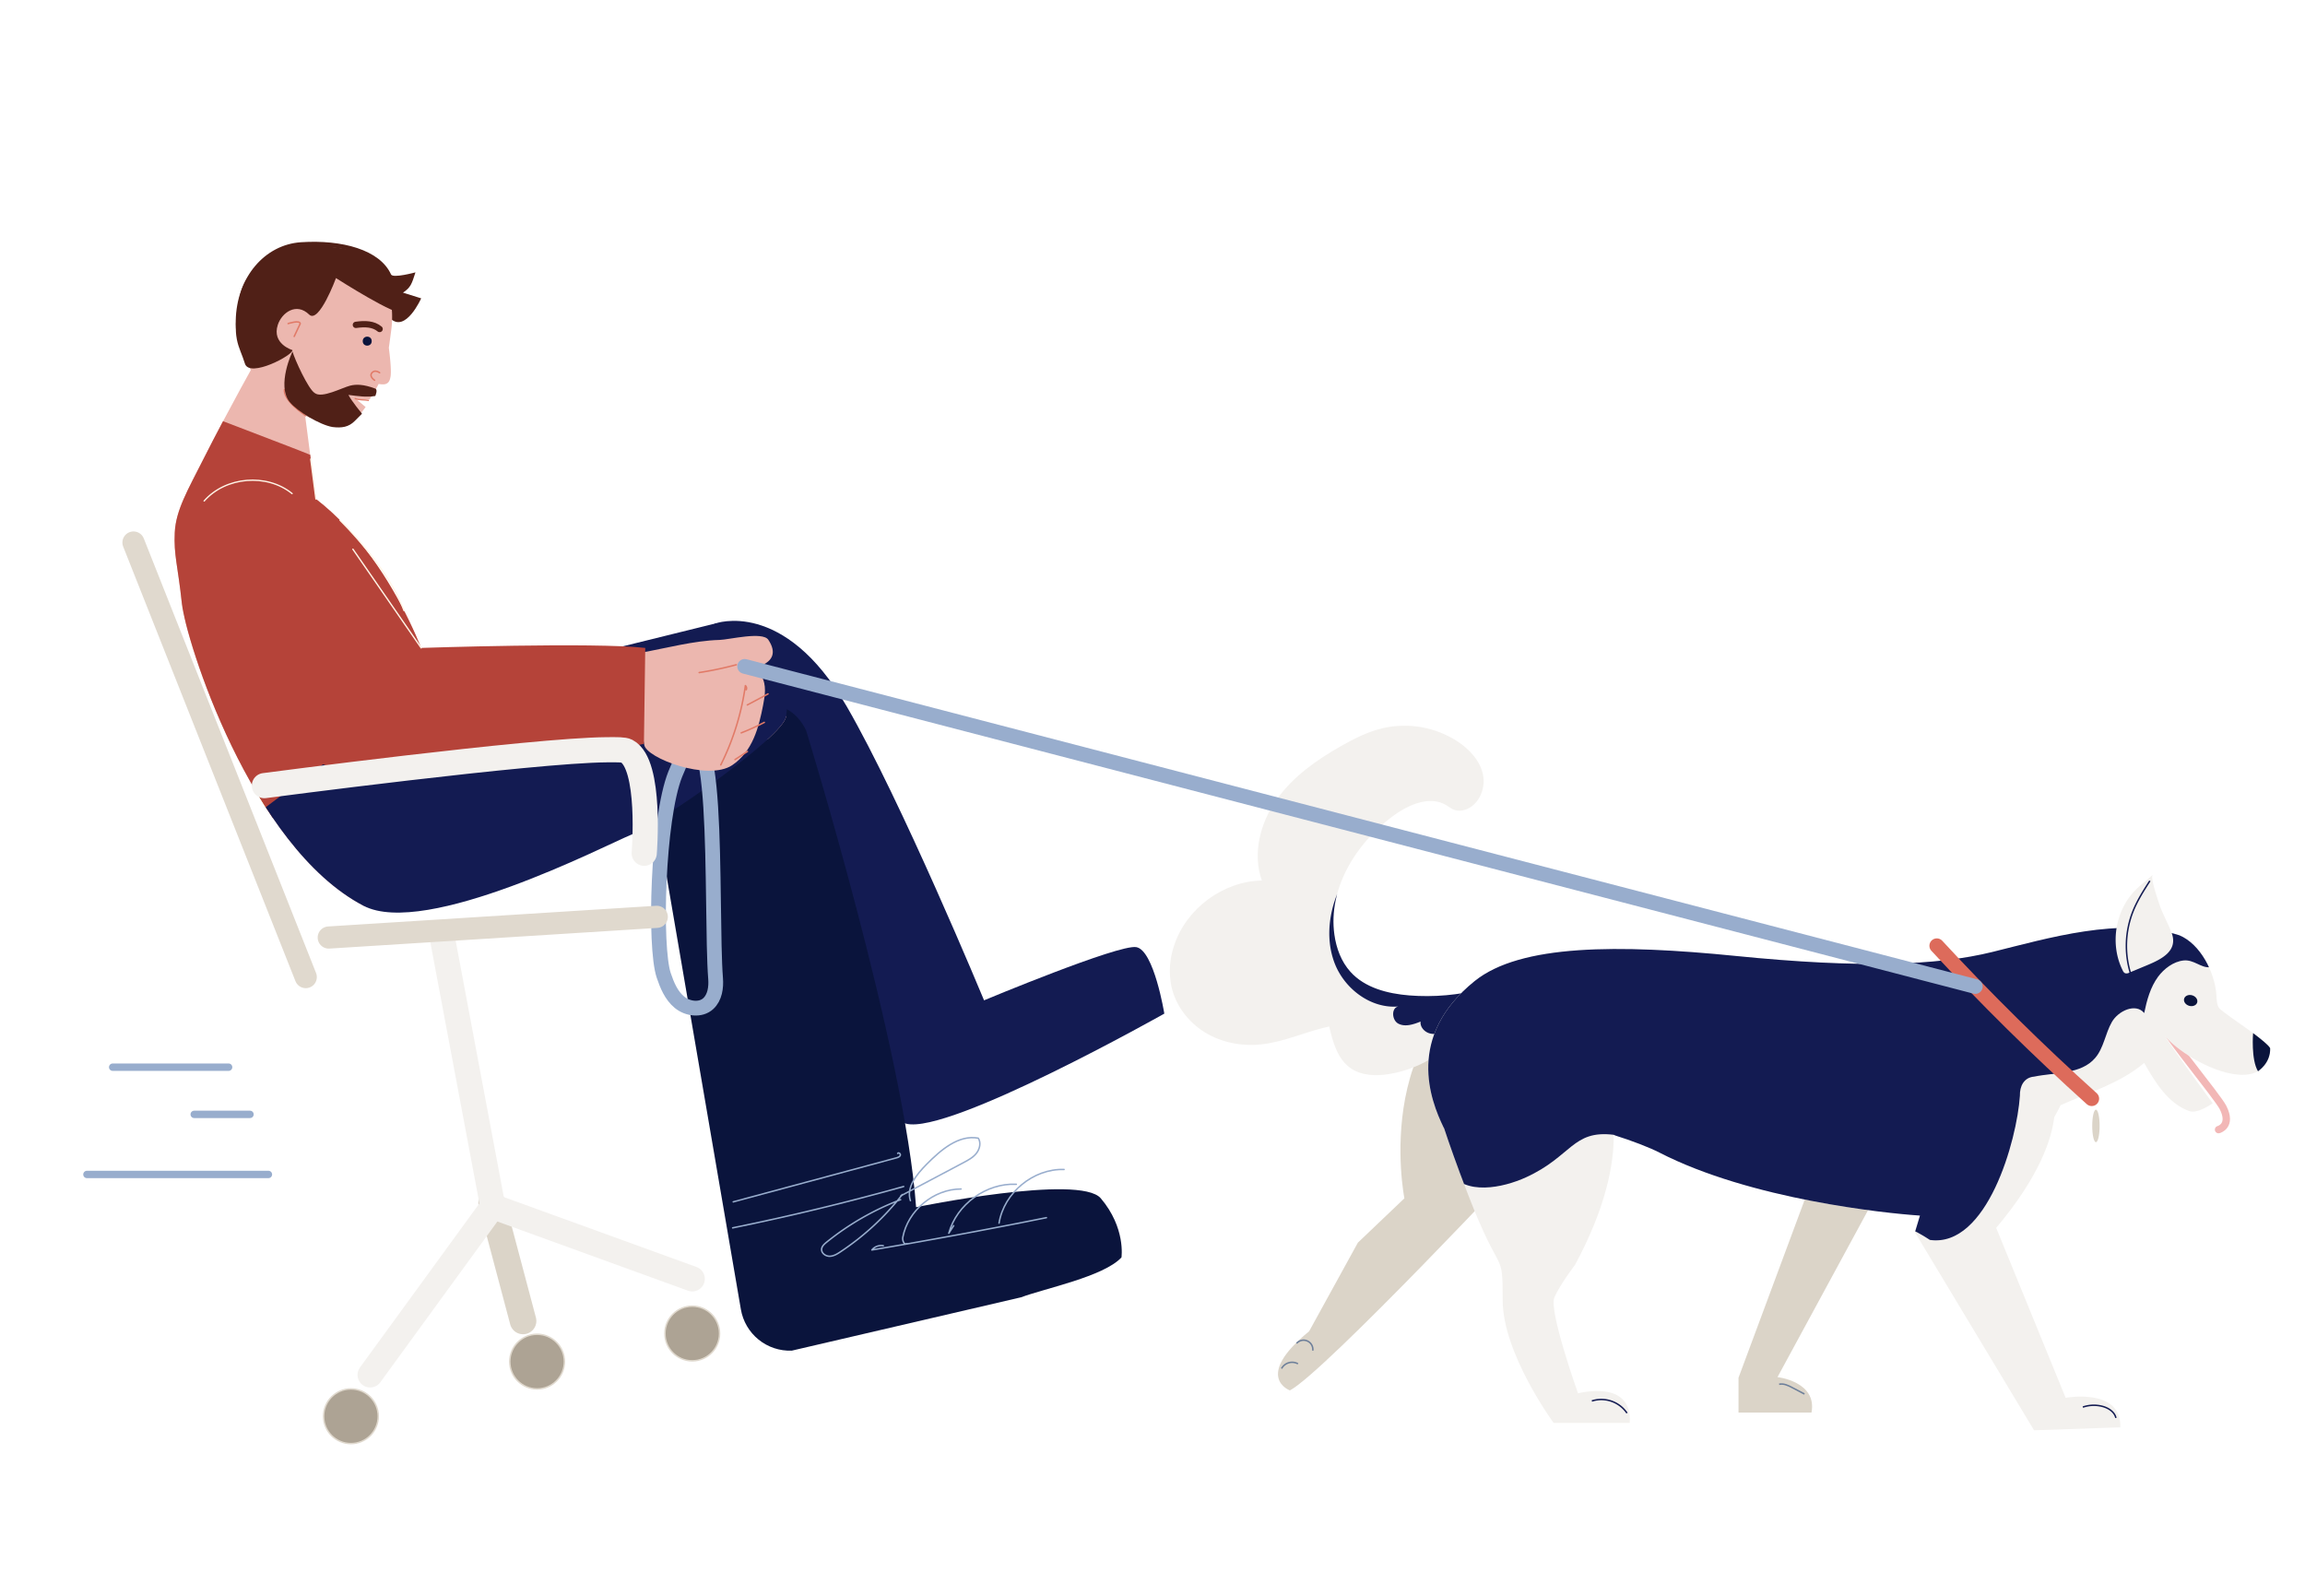
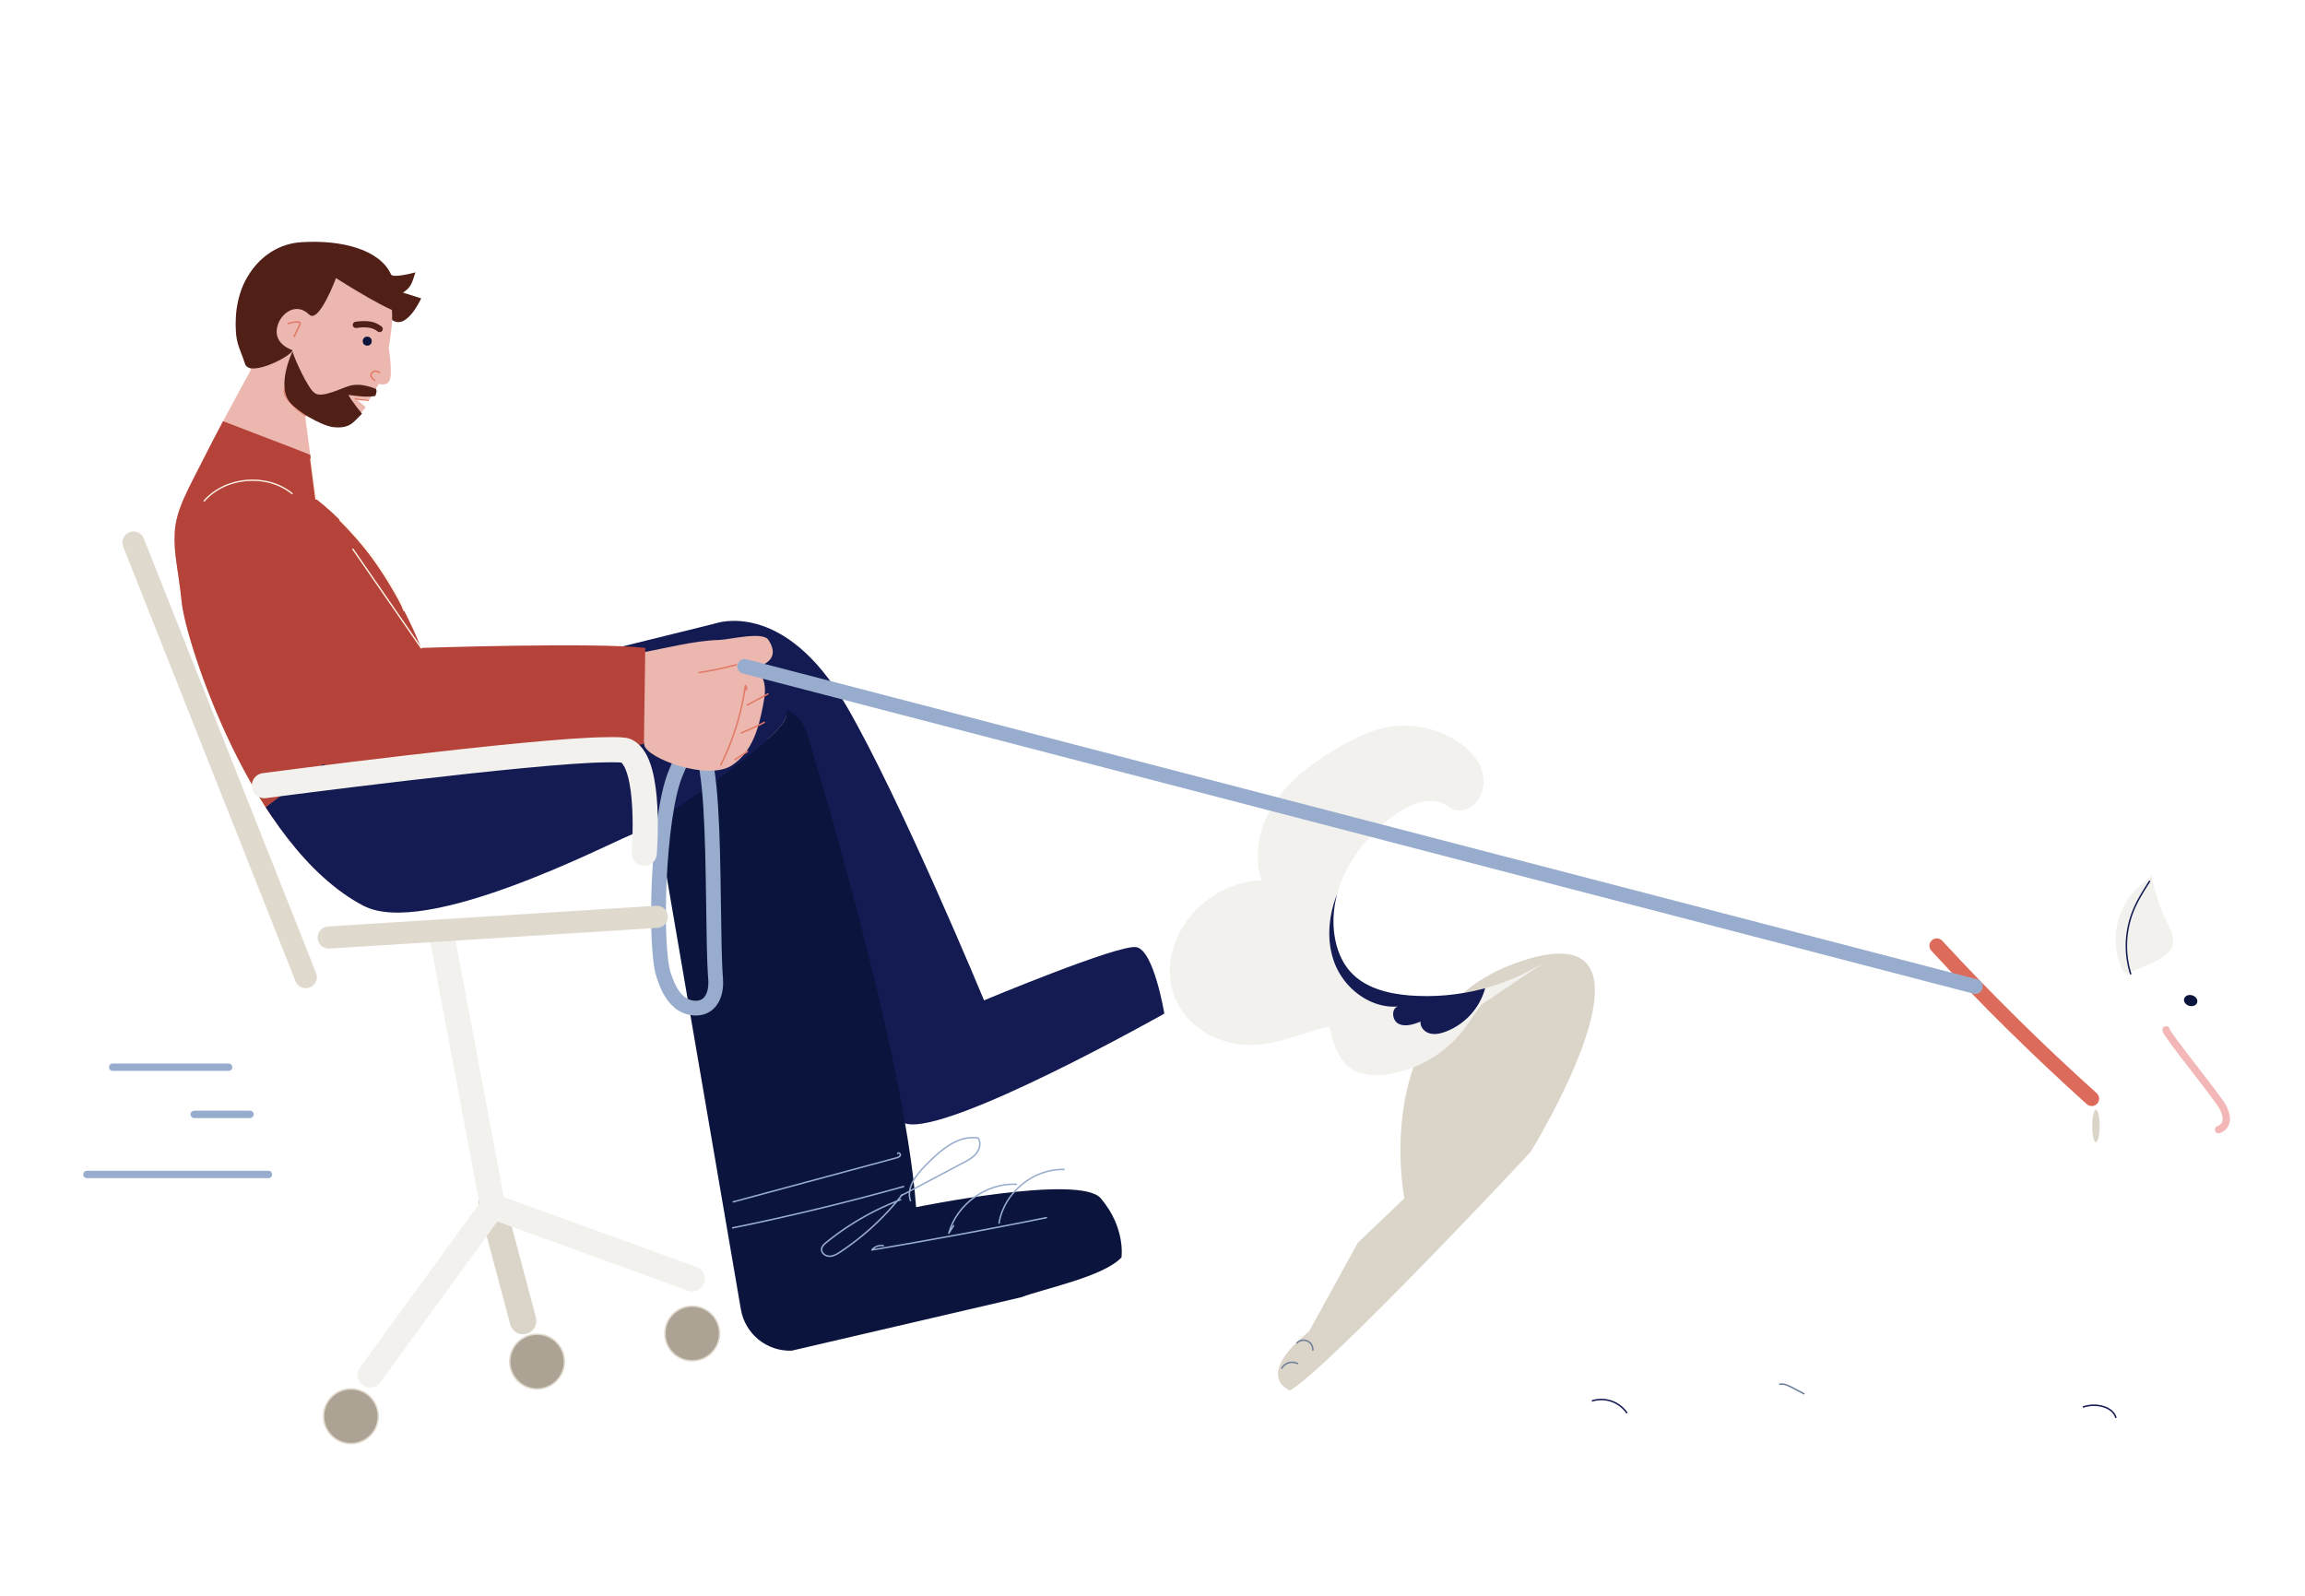
<svg xmlns="http://www.w3.org/2000/svg" viewBox="0 0 1560 1080">
  <defs>
    <style>.cls-1,.cls-10,.cls-11,.cls-12,.cls-14,.cls-15,.cls-16,.cls-17,.cls-18,.cls-2,.cls-24,.cls-25,.cls-26,.cls-27,.cls-28{fill:none;}.cls-2{stroke:#dbd4c8;stroke-width:18px;}.cls-10,.cls-11,.cls-12,.cls-14,.cls-15,.cls-16,.cls-17,.cls-18,.cls-2,.cls-26,.cls-27,.cls-28{stroke-linecap:round;stroke-linejoin:round;}.cls-3{fill:#131b52;}.cls-4{clip-path:url(#clip-path);}.cls-5{fill:#0a143c;}.cls-6{clip-path:url(#clip-path-2);}.cls-7{fill:#ecb7af;}.cls-8{fill:#d89932;}.cls-9{fill:#b54339;}.cls-10,.cls-27,.cls-28{stroke:#98adcd;}.cls-10,.cls-26{stroke-width:10px;}.cls-11{stroke:#f3f1ee;stroke-width:17.04px;}.cls-12,.cls-20{stroke:#e0d9ce;}.cls-12{stroke-width:15px;}.cls-13{fill:#502017;}.cls-14{stroke:#502017;stroke-width:4.26px;}.cls-15,.cls-16{stroke:#e17a67;}.cls-15{stroke-width:0.8px;}.cls-17{stroke:#fff5e7;stroke-width:0.91px;}.cls-18{stroke:#f2b7b6;}.cls-18,.cls-28{stroke-width:5px;}.cls-19{fill:#dbd4c8;}.cls-20{fill:#ada394;}.cls-20,.cls-24,.cls-25{stroke-miterlimit:10;}.cls-21{clip-path:url(#clip-path-3);}.cls-22{fill:#f3f1ee;}.cls-23{clip-path:url(#clip-path-4);}.cls-24{stroke:#131b52;}.cls-25{stroke:#6d7f9a;}.cls-26{stroke:#dd6b5b;}</style>
    <clipPath id="clip-path">
      <path class="cls-1" d="M545.64,494.58S612.43,711.18,620,817c0,0,110.8-22.71,125-6,17,20,14,40,14,40-12,13-52,21-68,27L535.85,914.1a33.64,33.64,0,0,1-34.43-27.93L438.76,520.79S492,489,514,480,545.64,494.58,545.64,494.58Z" />
    </clipPath>
    <clipPath id="clip-path-2">
      <path class="cls-1" d="M123.09,408.44c-2.69-25.56-5.6-32.93-4.82-48.11s8.66-28.35,19.51-49.87c16.72-33.16,37.46-69.92,37.46-69.92l26.67,5.29,11.91,91.85c59.43,46,81.74,130.82,81.74,130.82L484,422c41-2,53.76,16.67,48,63-1.66,13.33-84.14,71.41-105,80-17,7-139,70-181,48C169.28,572.82,125.64,432.77,123.09,408.44Z" />
    </clipPath>
    <clipPath id="clip-path-3">
      <path class="cls-1" d="M1048.52,649.1a150.11,150.11,0,0,1-94.81,24.58c-14.59-1.2-30-5.1-39.77-16-6.2-6.86-9.56-15.94-10.84-25.1-4.39-31.25,14.65-62.07,40.15-80.64,10.31-7.5,24.35-13.53,35.37-7.11,2,1.18,3.88,2.77,6.14,3.46a11.18,11.18,0,0,0,6.2-.08c9.48-2.6,14.63-13.93,12.78-23.58s-9.13-17.49-17.35-22.88a65.91,65.91,0,0,0-50.62-8.93c-9.92,2.34-19.15,7-28,12-16.69,9.46-32.85,20.82-43.89,36.53S847.57,577.81,854,595.9c-26.26.56-51.19,19-59.38,44a53.16,53.16,0,0,0-1.88,27.47c2.76,12.93,11.38,24.31,22.62,31.26s24.93,9.58,38.08,8.2c15.84-1.66,30.58-8.8,46.16-12.1,2.44,10.48,5.56,21.89,14.35,28.1,7.34,5.18,17.08,5.5,26,4.1a80.08,80.08,0,0,0,50-29.31c4.52-5.75,8.23-12.11,12.86-17.77" />
    </clipPath>
    <clipPath id="clip-path-4">
-       <path class="cls-1" d="M1502.15,682.59c-2.05-2.54-1.89-6.13-2.13-9.39-1.14-15.31-10.86-34.27-25-40.2-39.75-12.88-89,2-126.59,11.27S1258.68,655.37,1175,647c-80-8-146-8-177,17-46.56,37.55-30,80.43-21,99,.11.22.25.42.37.63,3.52,10.69,8.53,24.84,15.63,43.37,23,60,24,37,24,73s34.47,83,34.47,83H1103c2-30-35-20-35-20s-20-56-16-65,14-22,14-22c21.09-39.24,26.3-68.37,26.14-87.87,12.76,4,24.38,8.54,30.86,11.87,61.8,31.81,153.41,41.17,176.41,42.68L1296,834l80.64,134,58.36-2c1-27-37-20-37-20l-47-115c29.76-35.34,37.6-60.67,39.27-74.84q2.3-4.1,4.35-8.2c19.07-8.64,40.05-14.61,56.54-28.59,7.49,13.19,16.1,27.36,30.36,32.55,6,2.19,16-5.29,16-5.29s-25.69-34.8-32.27-45.26c17.35,19.35,68,42.78,71.39,8.81C1537,706,1508.79,688.69,1502.15,682.59Z" />
-     </clipPath>
+       </clipPath>
  </defs>
  <g id="Layer_3" data-name="Layer 3">
    <line class="cls-2" x1="354" y1="894" x2="332.75" y2="813.97" />
    <path class="cls-3" d="M484,422s46.45-17.47,89,56c37.07,64,93,199,93,199s91-38,103-36,19,45,19,45-145.4,82-174.7,74.5-199-283.87-199-283.87Z" />
    <g class="cls-4">
      <path class="cls-5" d="M1084,696,740.67,878.6a27.67,27.67,0,0,1-26.6,28.7l-178.22,6.8a33.64,33.64,0,0,1-34.43-27.93L438.76,520.79,530.5,429.5" />
    </g>
-     <path class="cls-1" d="M223.94,294.08c3.78,1.88,8.49,2.46,12.15.34a10.77,10.77,0,0,1,3-1.57,17.06,17.06,0,0,1,3.19.07c2.59,0,4.81-1.78,6.81-3.44l10.35-8.63c2-1.7,4.2-3.61,4.7-6.21a10.75,10.75,0,0,0-1-5.84c-3.39-8.43-9.09-16.33-17.26-20.32s-19-3.21-25.24,3.39C210.87,262.23,210,287.18,223.94,294.08Z" />
    <g class="cls-6">
      <path class="cls-7" d="M553.59,486.18l-258-17.68s-22.31-84.81-81.74-130.82l-11.91-91.85-26.67-5.29s-20.74,36.76-37.46,69.92c-10.85,21.52-18.72,34.69-19.51,49.87s.13,22.84,4.82,48.11c13.2,71.28,49.41,194.29,123,205" />
      <path class="cls-8" d="M518.1,637.68,307.35,665.54c-42.89,5.67-87.81,11.13-128.37-3.92-24.93-9.25-46.45-25.68-67.55-41.87" />
      <path class="cls-8" d="M139.58,589a530.36,530.36,0,0,1,51-89.45c10.05-14.21,21.29-28.35,36.72-36.4,15.14-7.9,32.75-9.14,49.8-10.08" />
      <path class="cls-9" d="M147,283.54l42.48,16.28c11.25,4.31,22.5,8.62,33.47,13.6a298.71,298.71,0,0,1,77,50.61c11.68,10.6,23.32,24.26,21.94,40-1.14,13-10.92,23.39-20.16,32.64L183.06,555.36c-5.72,5.72-13.37,11.94-21,9.21-4.42-1.58-7.27-5.78-9.81-9.73C124.7,512,97.13,469.16,70.19,425.93,82.27,389.33,97,354,113.06,319c6.72-14.64,15.36-30.53,30.72-35.4C142.67,284.14,148.06,283,147,283.54Z" />
      <polygon class="cls-3" points="138.18 577.47 357.56 413.31 589.72 352.13 814.81 661.27 702 769 411.39 769 138.18 577.47" />
    </g>
    <path class="cls-10" d="M449.19,660.08c2.27,6.75,5.14,13.67,10.64,18.2s14.31,5.76,19.54.92c4.45-4.12,5.41-10.91,4.93-17-3.66-46.06,4-216.88-27.3-138.25C445,554.1,442.73,640.86,449.19,660.08Z" />
    <path class="cls-7" d="M496.13,453.22c5.35-4.85,15.67-1.63,19.22,4.33s2.4,13.11,1.11,19.72c-2.93,15-7.06,31.28-20.91,40.59C479.16,528.89,437,513,436,504c-2.21-19.86-35.2-4.37-53.12-12.81,6.89-26.71,19.86-44,51.06-49.49,16.88-3,35.84-8.16,52.95-8.6,6.55-.17,29.22-5.94,33.11-.1C532,451,505,454,496.13,453.22Z" />
    <path class="cls-9" d="M136.42,367.77c16-38.88,34.12-69.52,100.79-.6,18.11,18.72,47.85,71.33,47.85,71.33s117.45-3.95,151.64,0l-.9,64.9s-197.58,44.64-232.46,4S120.42,406.65,136.42,367.77Z" />
    <polyline class="cls-11" points="299.37 634.8 333.5 816.5 250.5 930.5" />
    <line class="cls-12" x1="222.5" y1="634.5" x2="444.5" y2="620.5" />
    <path class="cls-11" d="M178.93,531.7s181.39-23.92,231.7-24.28c7.19-.06,11.6-.1,13.47.88C441,517.2,436,577.47,436,577.47" />
    <line class="cls-12" x1="90.34" y1="367.17" x2="206.93" y2="661.27" />
    <path class="cls-13" d="M210.87,268.37c-28.35,0-51.88-23-51.33-51.34.58-29.68,19.83-51.47,44.11-53.09,27.87-1.86,53.49,5.12,61,21.8,1.25,2.76,16.52-1.41,16.52-1.41-2.5,7.81-3.16,10.2-8.43,13.72l12.3,3.86s-10.51,23.69-20.86,13.6C243.35,195.18,222.79,268.37,210.87,268.37Z" />
    <path class="cls-7" d="M221.07,167.46a57.66,57.66,0,0,0-57.66,57.66c0,31.85,25.26,50.2,55.2,61.06,5.74,2.08,13.41,3.27,18.4.12,3.7-2.34,7.23-6.27,10.43-10.84l-6.59-5.52c1.39,1.17,6.63.65,9.22.49a103.77,103.77,0,0,0,6.18-10.56c3.08.46,7,1,7.91-4.28,1.14-3.87-.68-17.69-1-20.24.58-3.87,1.06-7.78,1.59-11.64C268.89,193,252.92,167.46,221.07,167.46Z" />
    <circle class="cls-5" cx="248.53" cy="230.88" r="3.04" />
    <path class="cls-14" d="M256.93,222.67c-4.24-3.55-9.94-3.67-16.08-2.8" />
    <path class="cls-13" d="M227.4,188.2s42.19,27.07,45.71,23.21-19.68-34-22.86-37.62-36.91-10.2-46.06-6c-9.87,4.55-36.58,5.89-42.2,34s-.12,31.59,3.76,44.28c3.09,10.1,33.17-6,32.12-9.15,0,0-14.08-4.16-9.85-17.09,2.7-8.23,12.54-15.38,21.21-6.94C215.89,219.41,227.4,188.2,227.4,188.2Z" />
    <path class="cls-15" d="M192.46,263.55s-2.33,6.29,14.47,17.87" />
    <path class="cls-16" d="M256.93,252.26s-3-2.31-5.08-.11c-2.43,2.61,1.66,5.18,1.66,5.18" />
    <path class="cls-16" d="M195,219s7.74-2.59,8.21,0l-4.1,8.69" />
    <path class="cls-17" d="M138.18,339.05c14.51-16.53,42.42-18.89,59.5-5" />
    <line class="cls-17" x1="210.32" y1="310.7" x2="213.82" y2="337.68" />
    <path class="cls-17" d="M230.15,352.13s32.5,31.43,43.32,61.18" />
    <line class="cls-17" x1="238.84" y1="371.68" x2="285.06" y2="438.5" />
    <path class="cls-15" d="M240.33,269.75c2.83,1.12,6,.74,9,1.23l-.11.08" />
    <path class="cls-18" d="M1466,697c-.54,2.32,34.89,45.42,38.5,52.5,6.42,12.6-3,15-3,15" />
-     <path class="cls-19" d="M1286,779l-83,153s27,3,23,24h-49.4V932.44L1237,770Z" />
    <path class="cls-19" d="M1036,779.39C1036,780,896,929,873,941c0,0-25-9,13-40l33-60,31.48-30S925.09,683.91,1031,650,1036,779.39,1036,779.39Z" />
    <line class="cls-11" x1="333.5" y1="816.5" x2="468.5" y2="865.5" />
    <circle class="cls-20" cx="363.5" cy="921.5" r="18.5" />
    <circle class="cls-20" cx="468.5" cy="902.5" r="18.5" />
    <circle class="cls-20" cx="237.5" cy="958.5" r="18.5" />
    <g class="cls-21">
      <path class="cls-22" d="M1048.52,649.1a150.11,150.11,0,0,1-94.81,24.58c-14.59-1.2-30-5.1-39.77-16-6.2-6.86-9.56-15.94-10.84-25.1-4.39-31.25,14.65-62.07,40.15-80.64,10.31-7.5,24.35-13.53,35.37-7.11,2,1.18,3.88,2.77,6.14,3.46a11.18,11.18,0,0,0,6.2-.08c9.48-2.6,14.63-13.93,12.78-23.58s-9.13-17.49-17.35-22.88a65.91,65.91,0,0,0-50.62-8.93c-9.92,2.34-19.15,7-28,12-16.69,9.46-32.85,20.82-43.89,36.53S847.57,577.81,854,595.9c-26.26.56-51.19,19-59.38,44a53.16,53.16,0,0,0-1.88,27.47c2.76,12.93,11.38,24.31,22.62,31.26s24.93,9.58,38.08,8.2c15.84-1.66,30.58-8.8,46.16-12.1,2.44,10.48,5.56,21.89,14.35,28.1,7.34,5.18,17.08,5.5,26,4.1a80.08,80.08,0,0,0,50-29.31c4.52-5.75,8.23-12.11,12.86-17.77" />
      <path class="cls-3" d="M903.27,651.89c6.72,17.48,24.72,31,43.36,29.25-5.15.64-4.8,9.32-.18,11.68s10.19.47,15-1.44c-.46,3.53,2.44,6.85,5.84,7.9s7.11.32,10.47-.84a43.89,43.89,0,0,0,28.62-35.82,7.36,7.36,0,0,0-.68-4.89c-1.72-2.6-5.53-2.33-8.61-1.88-15.39,2.24-33.62.73-46.25-9.25-17.88-14.11-8.83-30-14.18-47.9-5.49-18.41-19.35-17-27.57-2.25C899.91,612.94,896.37,633.93,903.27,651.89Z" />
    </g>
    <path class="cls-13" d="M196,272c5.26,6.51,20.53,15.55,29,17,6.4.8,11,0,15-4l5-5s-7.19-8.71-9.18-12.73c6.51.83,12.18,1.73,18.18.73,0,0,1.89-4.29,0-5-8-3-13-3-17-2-5.57,1.39-19.15,8.82-24,5-4.4-2.65-13.63-23-15-28C197.89,237.61,187.06,260.92,196,272Z" />
    <g class="cls-23">
      <path class="cls-22" d="M1502.15,682.59c-2.05-2.54-1.89-6.13-2.13-9.39-1.14-15.31-10.86-34.27-25-40.2-39.75-12.88-89,2-126.59,11.27S1258.68,655.37,1175,647c-80-8-146-8-177,17-46.56,37.55-30,80.43-21,99,.11.22.25.42.37.63,3.52,10.69,8.53,24.84,15.63,43.37,23,60,24,37,24,73s34.47,83,34.47,83H1103c2-30-35-20-35-20s-20-56-16-65,14-22,14-22c21.09-39.24,26.3-68.37,26.14-87.87,12.76,4,24.38,8.54,30.86,11.87,61.8,31.81,153.41,41.17,176.41,42.68L1296,834l80.64,134,58.36-2c1-27-37-20-37-20l-47-115c29.76-35.34,37.6-60.67,39.27-74.84q2.3-4.1,4.35-8.2c19.07-8.64,40.05-14.61,56.54-28.59,7.49,13.19,16.1,27.36,30.36,32.55,6,2.19,16-5.29,16-5.29s-25.69-34.8-32.27-45.26c17.35,19.35,68,42.78,71.39,8.81C1537,706,1508.79,688.69,1502.15,682.59Z" />
      <path class="cls-3" d="M1460.54,661.07c-5.22,7.12-7.58,15.9-9.37,24.54-5.65-6.94-17.5-1.64-21.93,6.15S1423.82,709.21,1418,716c-9.58,11.22-26.88,9.66-41.33,12.64-6.92.57-9.79,6.52-9.62,12.93-2,30.3-22.26,103-60.89,97.59-22.07-14.43-35-14.14-61-8.74-43.88,5.22-115.15,9.2-142.11-32.17-4.46-9-1.53-27.07-11-30.26-27.85-3.33-28.22,14.58-59.18,28.76C1017,804,991.34,809.28,981,793c-4.23-8.57-4.64-37.82-14-38-13.47-3.32-5.66-39.7-2.82-53.28,7.73-37,35.28-67.54,68-86.3,38.79-33.58,300.87-62.77,325.41-16.89,1.95,5.43,5,10.09,10.67,12.16L1401.07,627c28.29,16.38,30.09-34.63,52.15-51.31,6.18-8,16-6.17,22.76.48,16.28,13,34,28.64,34.89,49.46.46,10.34-2.88,28.27-15.46,29-6,.38-10.75-5.34-17.62-4.6S1464.53,655.65,1460.54,661.07Z" />
    </g>
    <path class="cls-22" d="M1457,592c-4,3.7-8.41,6.93-12.19,10.84-13.47,14-16.9,36.64-8.15,54a3.49,3.49,0,0,0,1.54,1.81,3.67,3.67,0,0,0,2.82-.36l12-5c10.24-4.25,21.38-9.89,16.62-22.25-2.53-6.56-6.1-12.56-8.28-19.31C1460.55,609.21,1455.08,593.8,1457,592Z" />
    <ellipse class="cls-5" cx="1482.62" cy="677.16" rx="3.7" ry="4.6" transform="translate(418.28 1911.62) rotate(-73.78)" />
-     <path class="cls-5" d="M1536.41,709.39c-1-2-5.78-5.83-11.54-10.21,0,0-1.5,17.85,3.32,25.84C1528,725,1536.82,719.78,1536.41,709.39Z" />
    <path class="cls-24" d="M1409.66,952.3a22.85,22.85,0,0,1,13.45-.44c4,1.1,8,3.73,8.92,7.76" />
    <path class="cls-25" d="M1204.1,936.85c3.06-.7,6.14.81,8.91,2.27l8.23,4.33" />
    <path class="cls-24" d="M1455,596.15c-4.18,6.54-8.39,13.12-11.3,20.32a63.62,63.62,0,0,0-1.59,42.94" />
    <path class="cls-24" d="M1077.35,948.16a21,21,0,0,1,23.78,8.2" />
    <path class="cls-25" d="M867.35,926.21a8.14,8.14,0,0,1,11.1-3.2" />
    <path class="cls-25" d="M877.53,909.16a6.27,6.27,0,0,1,10.94,4.9" />
    <path class="cls-26" d="M1310.81,640.08q50,54.15,104.85,103.47" />
    <line class="cls-10" x1="504" y1="451" x2="1336.86" y2="667.64" />
    <ellipse class="cls-19" cx="1418.5" cy="762" rx="2.5" ry="11" />
    <path class="cls-16" d="M473.19,455.18a231.49,231.49,0,0,0,25.14-5.3" />
    <path class="cls-16" d="M505.06,466.78a2.36,2.36,0,0,0-.6-2.76,173.37,173.37,0,0,1-16.64,53.64" />
    <path class="cls-16" d="M505.78,477.1l14-7.48" />
    <path class="cls-16" d="M501.66,496a156.34,156.34,0,0,0,15.6-7.09" />
    <path class="cls-16" d="M497.45,514.05l8.41-5.48" />
    <path class="cls-27" d="M496.24,813.4l110.51-29.8c1-.28,2.24-.7,2.58-1.72s-1.25-2.2-1.78-1.26" />
    <path class="cls-27" d="M495.85,831q58.35-11.91,115.75-28" />
    <path class="cls-27" d="M597.8,843.08a8.17,8.17,0,0,0-7.71,2.87q59.2-10,118.1-21.85" />
    <path class="cls-27" d="M645.44,829.53l-3.31,5.13c5.35-19.62,25.39-34.16,45.7-33.16" />
-     <path class="cls-27" d="M650.43,804.69c-18.54,0-36,14.52-39.43,32.74-.4,2.17,1,5.5,2.84,4.28" />
    <path class="cls-27" d="M676.15,827.8c3.25-20.51,23.19-37,44-36.32" />
    <path class="cls-27" d="M609.53,811.91a184.21,184.21,0,0,0-50.17,28.84c-1.52,1.24-3.14,2.71-3.3,4.66-.21,2.69,2.66,4.8,5.36,4.8s5.14-1.49,7.38-3a176.46,176.46,0,0,0,41.87-38.77" />
    <path class="cls-27" d="M616.16,812.57c-3-9,4.27-17.85,10.93-24.57,9.6-9.69,21.59-20.18,35-17.71,2,3.1,1,7.37-1.28,10.25s-5.62,4.67-8.87,6.38l-42.17,22.34" />
    <path class="cls-28" d="M76.26,722.25h78.46" />
    <line class="cls-28" x1="131.44" y1="754.19" x2="169.19" y2="754.19" />
    <line class="cls-28" x1="58.84" y1="794.85" x2="181.66" y2="794.85" />
  </g>
</svg>